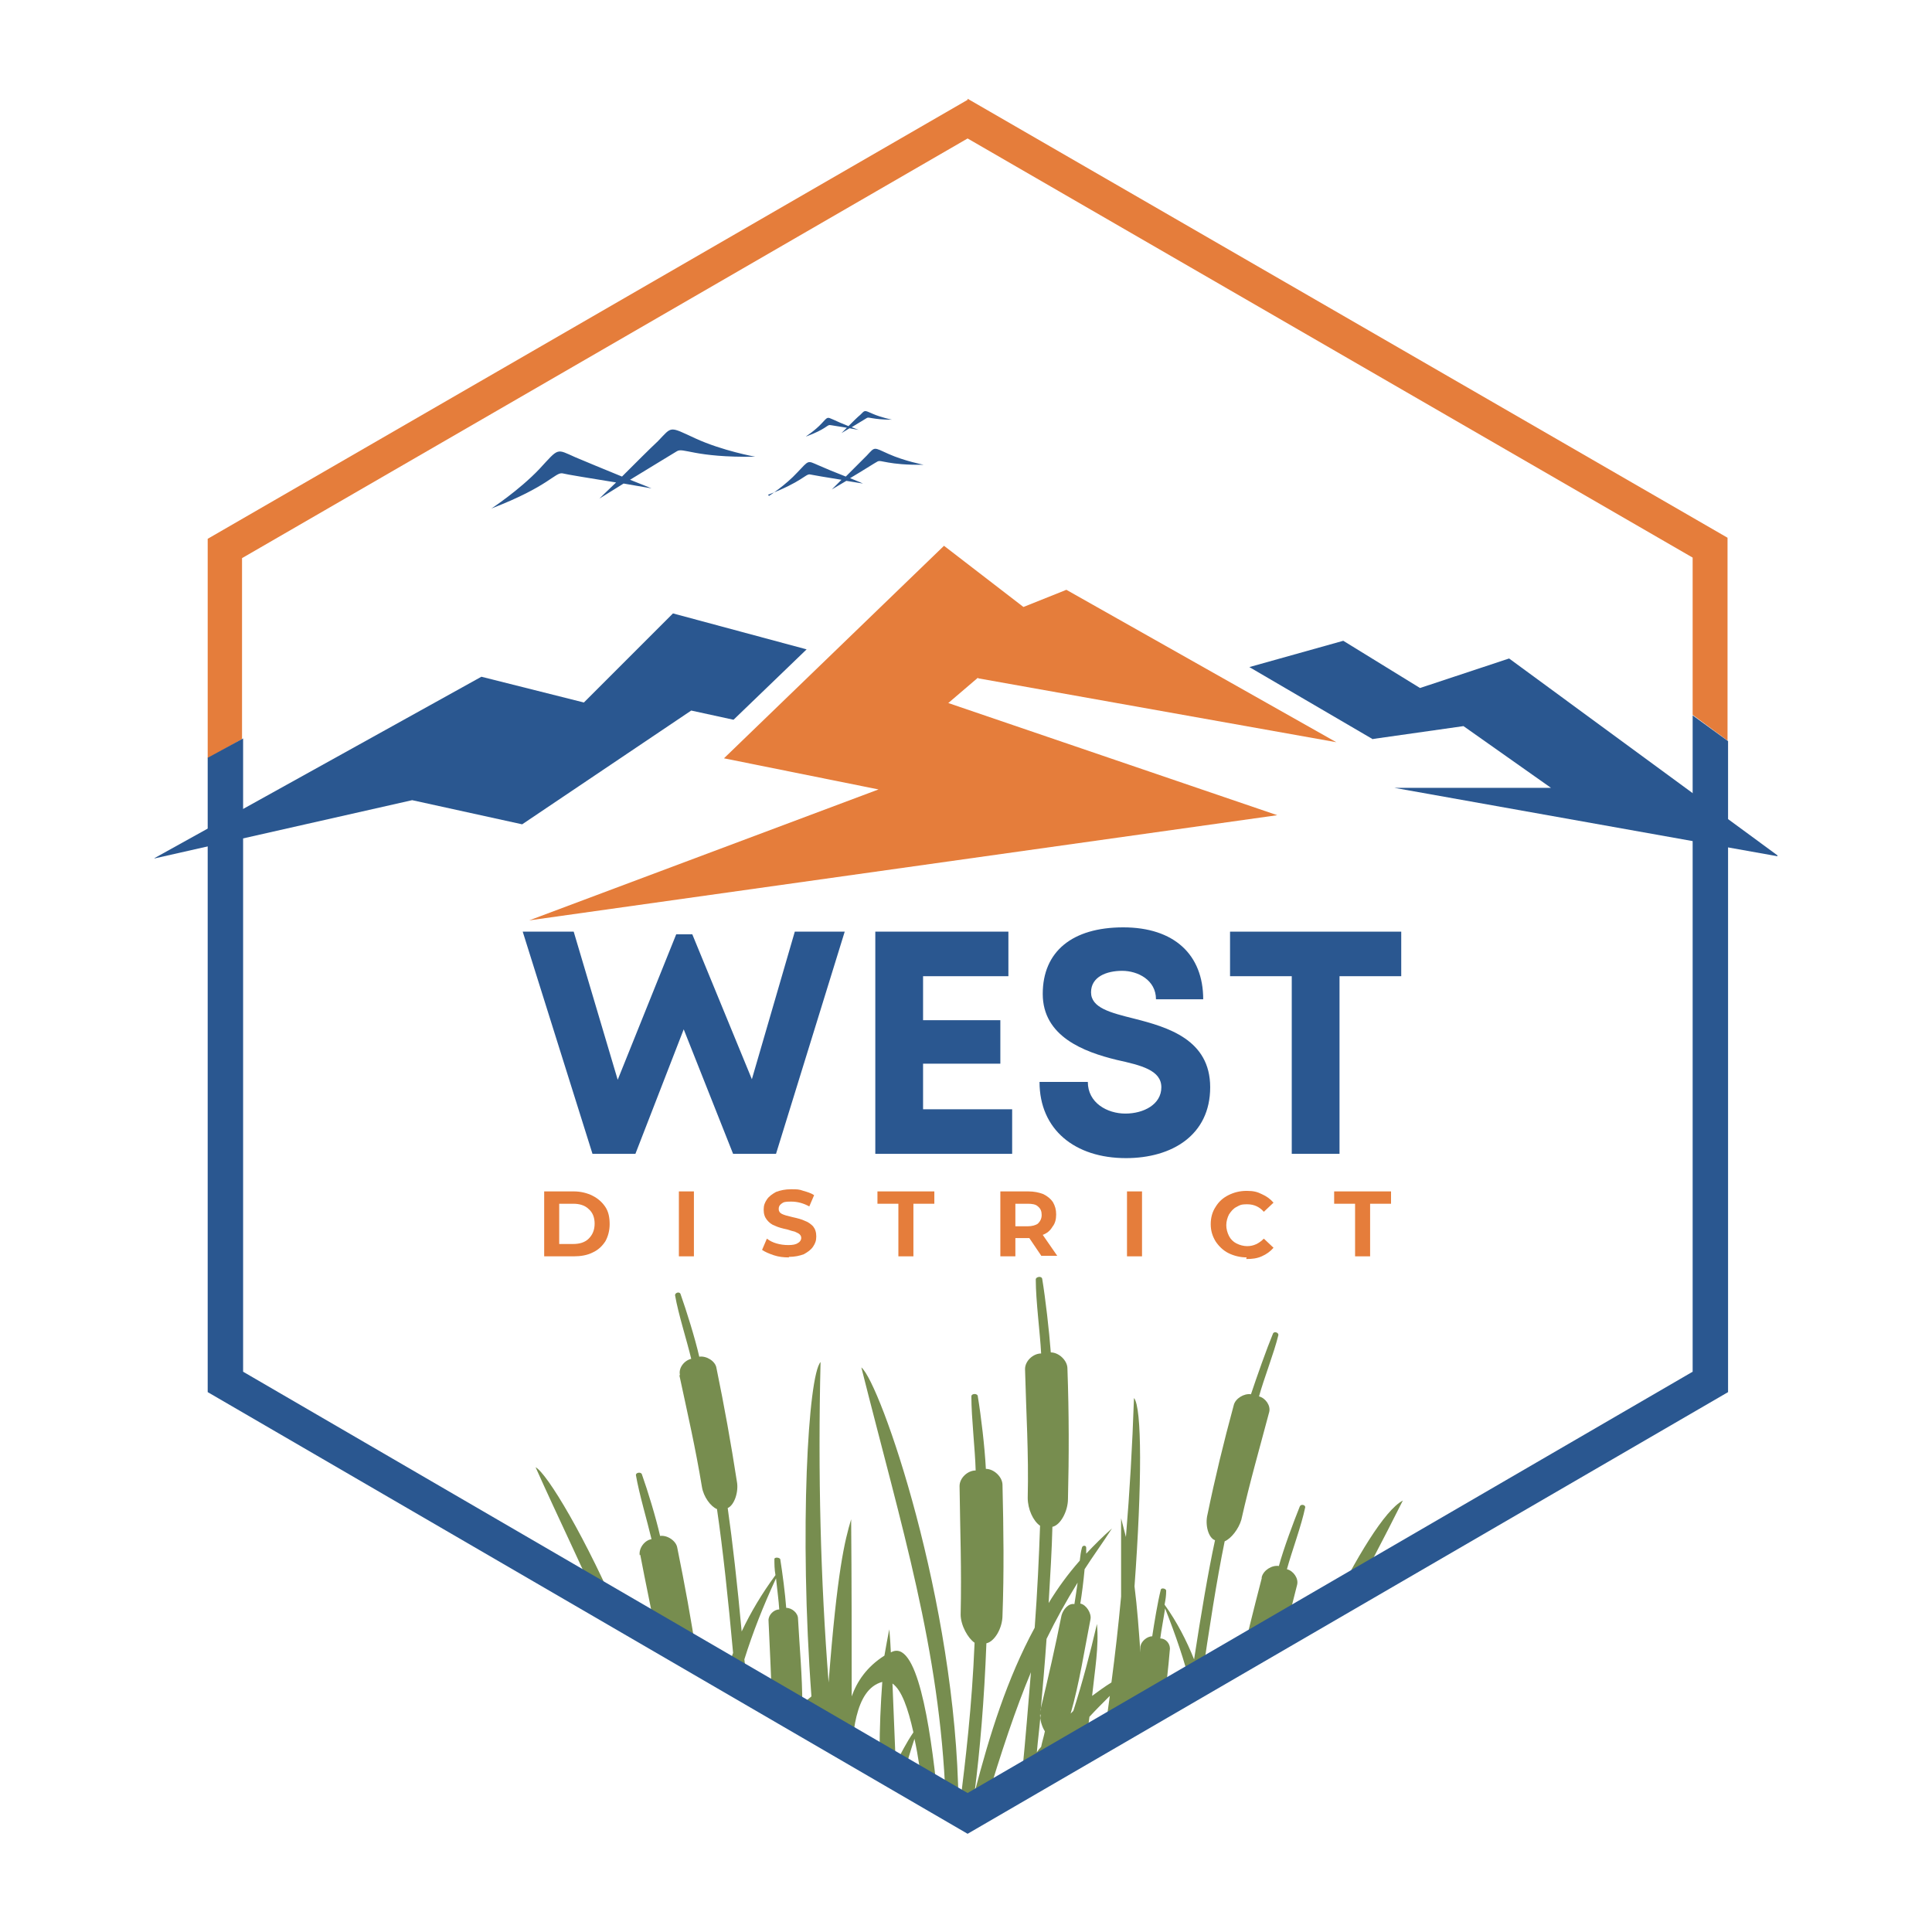
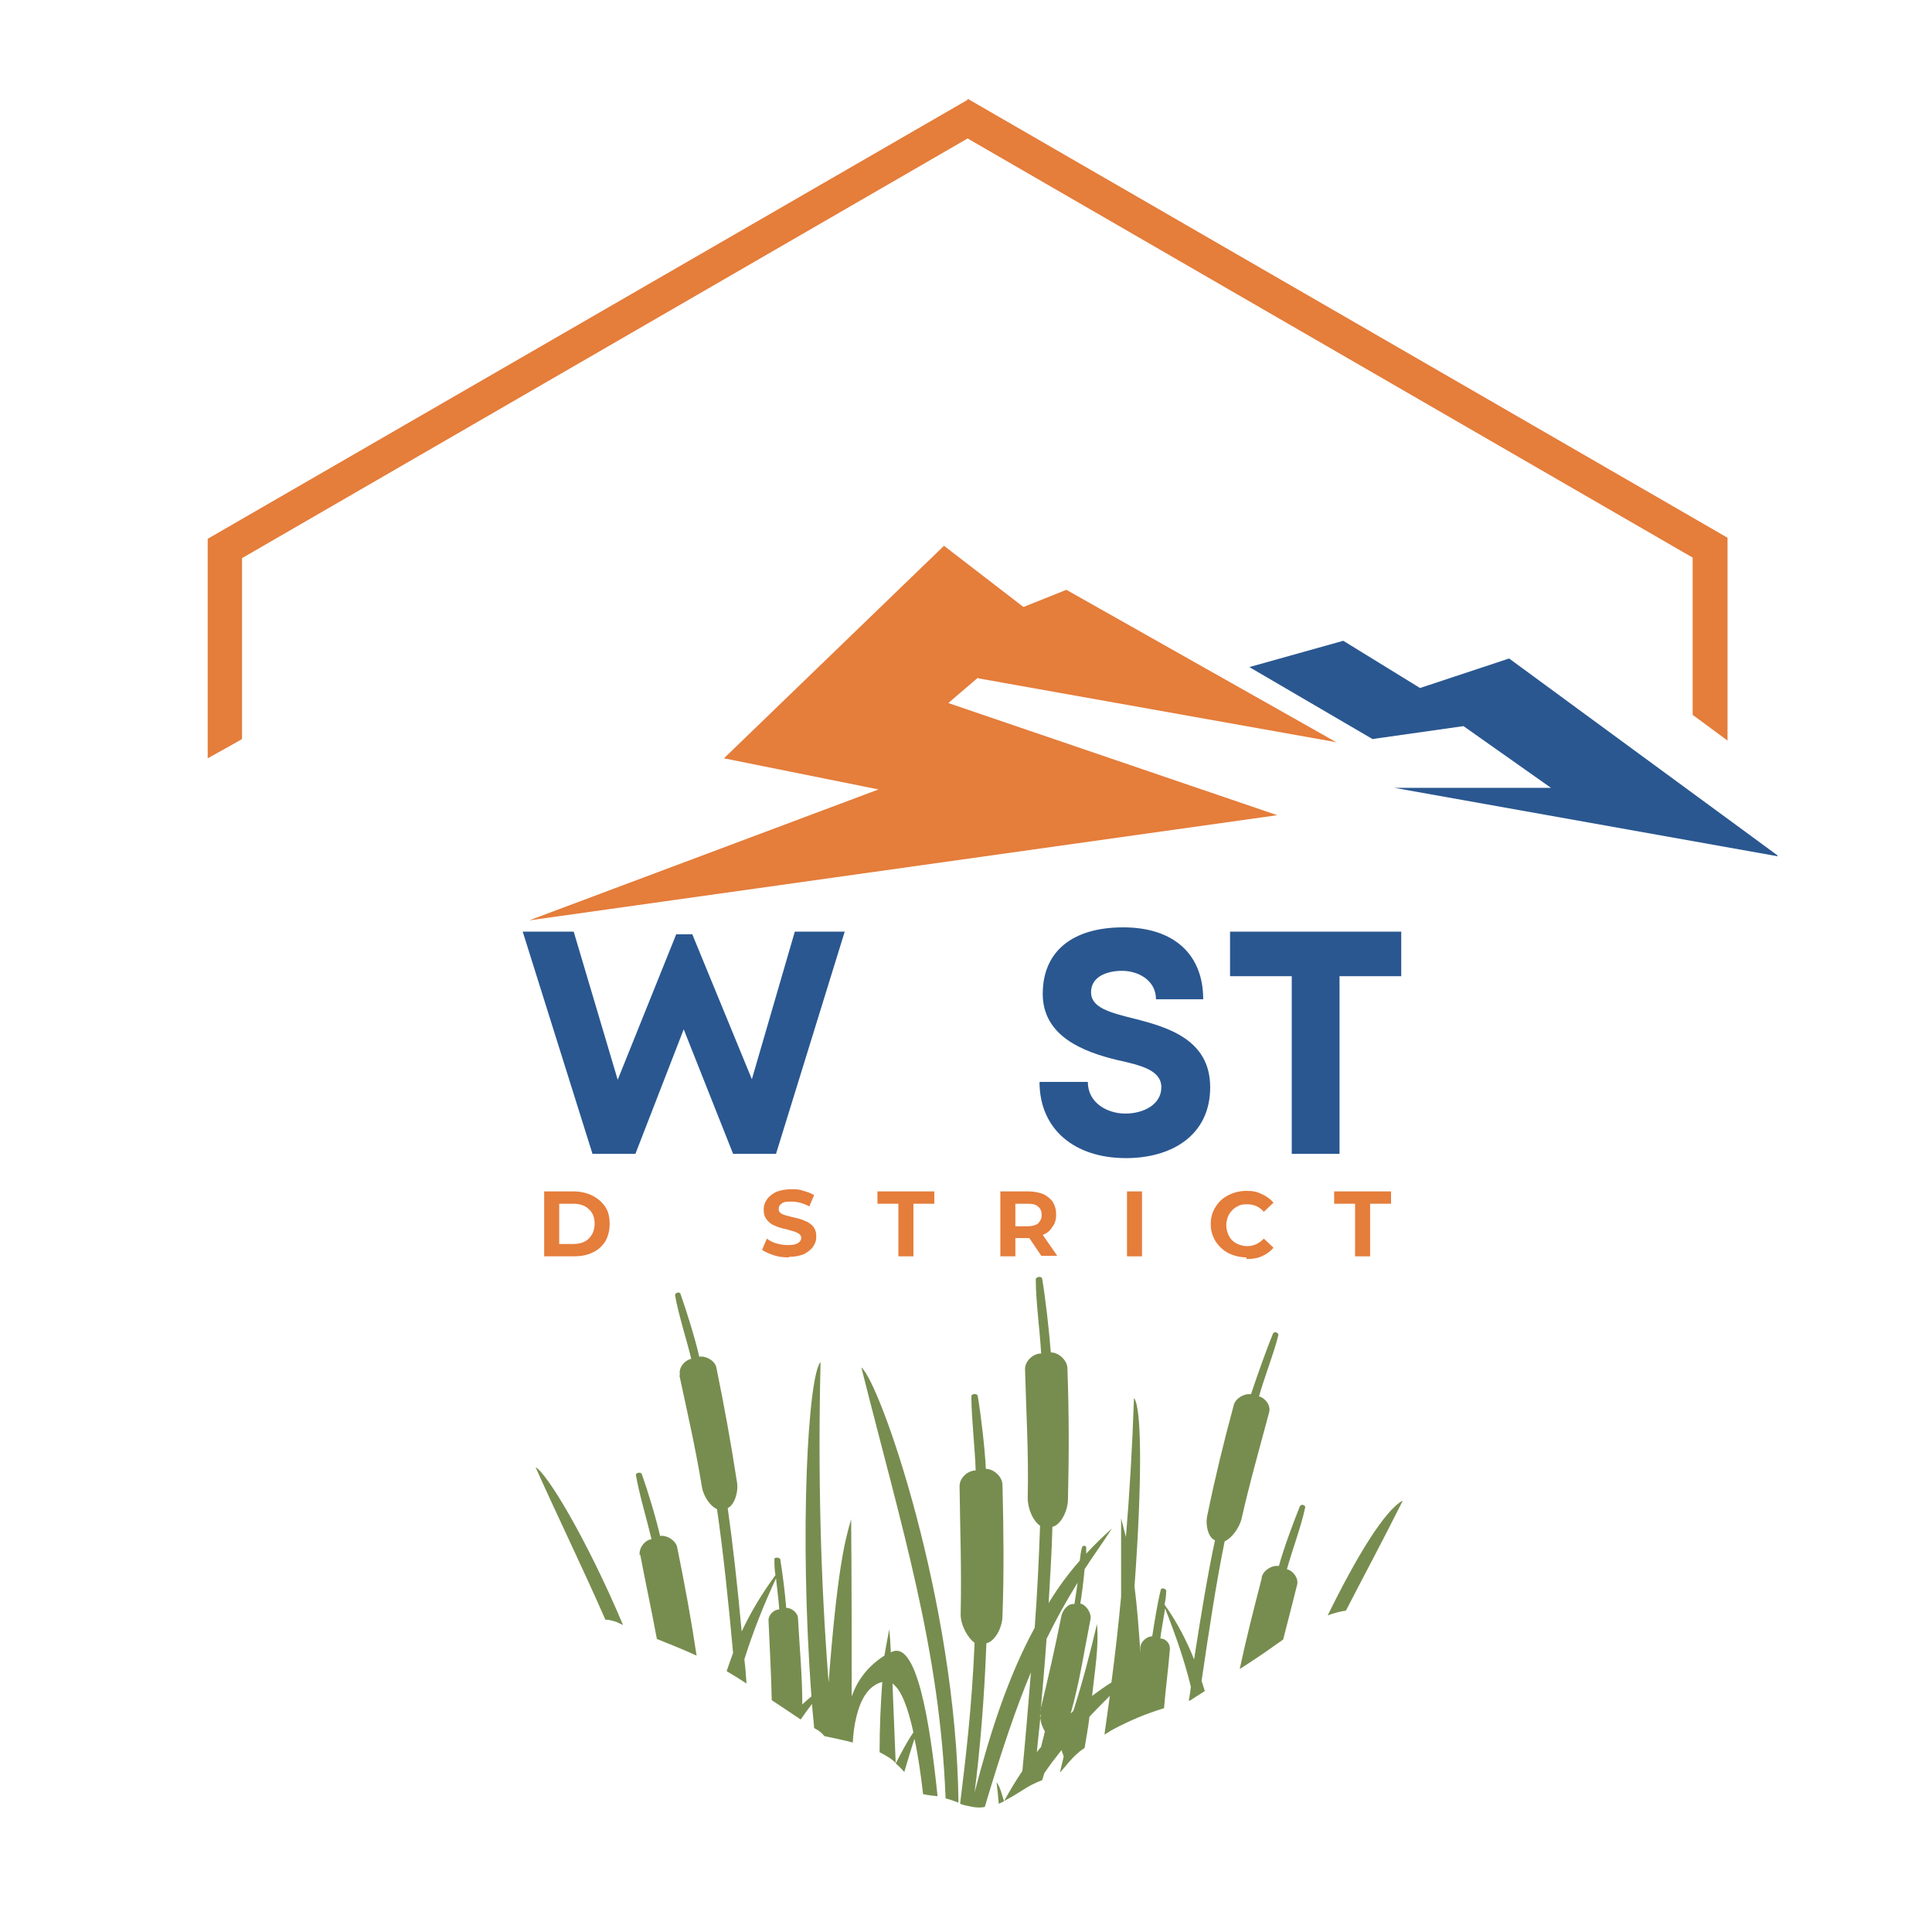
<svg xmlns="http://www.w3.org/2000/svg" data-bbox="28.6 18.4 302.9 327.4" viewBox="0 0 360 360" data-type="color">
  <g>
    <defs>
      <clipPath id="2bd6e235-400b-4c64-88fe-ceecf5304481">
        <path d="M331.2 119v41h-99.3v-41h99.3z" />
      </clipPath>
      <clipPath id="1b9336ae-7f80-4bdd-b5fc-e0f00f214f90">
-         <path d="M150.8 114.2v45.9h-122v-45.9h122z" />
-       </clipPath>
+         </clipPath>
      <clipPath id="d37decc6-f624-402b-8fbc-481aac38a4f9">
        <path d="M322.8 18.3v158.1H38V18.3h284.8z" />
      </clipPath>
      <mask maskUnits="userSpaceOnUse" height="439.3" width="439.3" y="-42.5" x="-40" id="d5ce5ebe-b185-4020-b41b-72a4d16bb9c5">
        <path fill="#000000" opacity=".9" d="M399.3-42.5v439.3H-40V-42.5h439.3z" />
      </mask>
    </defs>
    <g mask="url(#d5ce5ebe-b185-4020-b41b-72a4d16bb9c5)">
      <path d="M114.8 302.2c.4.2.9.4 1.3.6-6.9-16.3-14.2-28.3-16.3-29.4 4.2 9.4 8.8 18.8 13 28.4.7 0 1.3.2 2 .4Z" fill="#68813c" fill-rule="evenodd" data-color="1" />
      <path d="M119.3 289.7c1 5.3 2.1 10.3 3.1 15.7 2.5 1 5 2 7.4 3.1-1-6.7-2.2-13.2-3.6-20.1-.2-1.3-1.9-2.4-3.2-2.2-.8-3.5-2.3-8.4-3.4-11.5-.2-.5-1.2-.3-1.1.2.6 3.5 2.1 8.5 2.9 11.9-1.3.2-2.4 1.7-2.2 3Z" fill="#68813c" fill-rule="evenodd" data-color="1" />
      <path d="M250.8 300.1c3.3-6.4 6.9-13.1 10.6-20.5-3.4 1.8-8.7 10.6-14 21.4 1.1-.4 2.2-.7 3.4-.9Z" fill="#68813c" fill-rule="evenodd" data-color="1" />
      <path d="M235.1 294.1c-1.5 5.8-2.9 11.3-4.1 16.9 2.2-1.4 4.3-2.8 6.4-4.3.6-.4 1.1-.8 1.7-1.2.9-3.4 1.7-6.7 2.6-10.2.3-1.2-.7-2.6-1.9-2.9.9-3.3 2.7-8.1 3.4-11.5.1-.5-.8-.7-1-.2-1.2 3-3 7.8-3.9 11.1-1.3-.2-2.9.8-3.2 2.1Z" fill="#68813c" fill-rule="evenodd" data-color="1" />
      <path d="M179 300.8c0 2.1 1.4 4.5 2.6 5.3-.5 12.1-1.7 21.9-2.7 30 .5.2.9.3 1.4.4 1.2.3 2.2.4 3.2.2 3.1-10.4 5.8-18.4 8.6-25.1-.5 6.1-1 12.3-1.6 18.4-1.3 1.9-2.4 3.8-3.4 5.6 1.1-.6 2.3-1.3 3.4-2 1.2-.8 2.4-1.4 3.7-1.9.1-.4.3-.9.4-1.3 1-1.5 2.1-2.9 3.2-4.3.1.4.3.8.4 1.2-.2 1-.5 2-.7 3 1.1-1.2 2.1-2.6 3.3-3.6.4-.4.9-.7 1.3-1 .3-1.9.7-3.9.9-5.8 1.2-1.3 2.5-2.6 3.8-3.9-.3 2-.6 4.5-1 7.2.6-.3 1.1-.7 1.7-1 3-1.6 6.1-2.9 9.4-3.9.3-3.7.8-7.3 1.1-11.1 0-1-.8-1.9-1.8-1.9.2-1.6.6-3.6.9-5.6 2 5.1 3.6 9.7 4.8 14.6-.1.9-.2 1.7-.4 2.6h.2c.9-.6 1.9-1.2 2.8-1.8-.2-.6-.4-1.3-.6-1.9 1.4-9.6 2.8-18.7 4.3-26 1.2-.5 2.6-2.3 3.1-4 1.6-7.1 3.4-13.3 5.2-20.1.3-1.2-.7-2.6-1.9-2.9.9-3.3 2.8-8.1 3.6-11.4.1-.5-.8-.8-1-.3-1.2 2.9-3 8-4.1 11.3-1.3-.2-2.9.8-3.2 2-1.9 7-3.5 13.6-4.9 20.4-.5 2 .2 4.4 1.4 4.8-1.3 6-2.6 13.8-3.9 22.2-1.4-3.5-3.2-7-5.5-10.2.2-1 .3-1.7.3-2.6 0-.4-.9-.6-1-.2-.6 2.4-1.2 6.1-1.6 8.7-1 0-2.1 1-2.2 1.9v1.1c-.3-4.2-.6-8.4-1.1-12.3 1.4-19.1 1.4-33.4-.1-35.1-.3 8.9-.8 17.5-1.5 25.9-.3-1.2-.6-2.3-.9-3.5v14.6c-.5 5.4-1.1 10.7-1.8 16-1.3.8-2.5 1.7-3.6 2.5.5-4.8 1.3-9.2.9-13.4-1.3 5.6-2.7 10.9-4.4 16.2l-.5.5c1.6-5.5 2.6-12 3.7-17.6.2-1.1-.8-2.7-1.9-2.9.3-1.8.6-4.2.8-6.4 1.6-2.5 3.3-4.8 5.1-7.6-1.7 1.5-3.3 3.1-4.8 4.7v-1.1c0-.5-.7-.5-.8 0-.2.7-.3 1.5-.4 2.4-2.2 2.5-4.1 5.1-5.8 7.9.3-5.1.6-9.9.7-14.2 1.5-.3 2.9-2.9 2.9-5.2.2-8.1.2-15.9-.1-24.3 0-1.5-1.6-3-3.1-3-.3-4-1-10.1-1.6-13.7-.1-.6-1.2-.4-1.2.1 0 4 .8 9.9 1 13.8-1.5 0-3 1.4-3 2.9.2 8.1.7 15.6.5 24 0 2.1 1 4.3 2.3 5.2-.2 5.8-.5 12.3-1 19-5.1 9.4-8.4 19.9-11.2 30.7 1-7.9 1.8-17.2 2.2-27.8 1.5-.3 3-2.8 3-5.2.3-8.1.2-15.9 0-24.3 0-1.5-1.6-3-3.1-3-.2-4-.9-9.9-1.5-13.5 0-.6-1.2-.6-1.2 0 0 4 .7 9.9.8 13.8-1.5 0-3 1.4-3 2.9.1 8.1.4 15.6.2 24Zm16 4.6c1.8-3.7 3.7-7.1 5.8-10.5-.2 1.4-.4 2.8-.6 4-1.1-.2-2.1 1-2.4 2.1-1.2 6-2.4 11.3-3.9 17.5v.4c.4-4.5.8-9 1.1-13.4Zm-1.2 14.1c0 1.3.5 2.5.9 3.1-.2 1-.5 1.9-.7 2.9-.3.3-.6.7-.8 1 .2-2.3.5-4.6.7-7Z" fill="#68813c" fill-rule="evenodd" data-color="1" />
      <path d="M126.6 256.3c1.5 7 3 13.5 4.2 20.8.3 1.8 1.6 3.6 2.8 4.1 1.1 7.5 2.1 16.9 3 26.8-.4 1.1-.8 2.2-1.2 3.4 1.2.7 2.5 1.5 3.7 2.3-.1-1.5-.2-3-.4-4.5 1.6-5.1 3.5-9.9 5.9-15.1.2 2 .5 4.1.6 5.8-1 0-2 1-2 2 .2 5 .5 9.7.6 14.9l5.4 3.6c.7-1 1.4-2 2.1-2.9.1 1.5.3 3 .4 4.5.2.1.5.3.7.4.5.3.9.7 1.2 1.1 1.8.4 3.5.7 5.3 1.2.1-1.7.3-3.3.7-4.9.8-3.2 2.2-5.7 4.8-6.4-.3 4.1-.5 8.5-.5 13.1.6.3 1.1.6 1.6.9.5.3 1 .7 1.4 1.1-.2-4.9-.4-9.8-.6-14.8 1.7 1.2 2.9 4.6 3.9 9.1-1.3 1.9-2.3 3.9-3.3 5.8.6.5 1.1 1 1.6 1.6.6-2 1.2-4.1 1.9-6.2.7 3.2 1.2 6.8 1.6 10.3.8.2 1.8.3 2.7.4-1.4-13.7-3.9-29.5-8.7-26.8 0-.5-.2-3.5-.3-4.3-.3 1.6-.6 3.1-.9 4.9-3.3 2.1-5.1 4.8-6.1 7.6 0-10.5 0-21.6-.1-33-1.2 4-2.6 9.6-4.2 30.4-1.5-19.2-2-38.8-1.5-59.7-2.3 2.5-4 31.3-1.7 62.3-.6.5-1.2 1-1.7 1.5 0-5.3-.5-10.4-.8-16 0-1-1.1-2-2.2-2-.2-2.7-.7-6.5-1.1-9 0-.4-1.1-.5-1.1-.1 0 .9 0 1.9.2 3-2.5 3.4-4.6 6.9-6.3 10.5-.8-8.7-1.7-16.7-2.6-23 1.2-.5 2.1-3 1.7-5-1.1-7.1-2.3-13.8-3.8-21.1-.2-1.3-1.9-2.3-3.2-2.1-.8-3.5-2.4-8.6-3.5-11.7-.2-.5-1.1-.2-1 .3.6 3.5 2.2 8.4 3 11.8-1.3.3-2.4 1.7-2.1 3Z" fill="#68813c" fill-rule="evenodd" data-color="1" />
      <path d="M178.6 336c-.4-37.6-14.6-78.4-18.1-81.2 7.6 30.2 14.6 52.3 15.7 80.3.8.2 1.6.5 2.4.8Z" fill="#68813c" fill-rule="evenodd" data-color="1" />
      <path d="M185.7 332.2c.2 1.5.3 2.6.4 3.9.3-.1.7-.3 1-.5-.5-1.3-.6-2.4-1.4-3.5Z" fill="#68813c" fill-rule="evenodd" data-color="1" />
    </g>
    <path d="m182.3 126.4 66.7 11.9-50.3-28.4-8 3.2-14.8-11.4-41 39.6 28.8 5.8-65.1 24.4L238 151.9 176.7 131l5.5-4.7Z" fill="#e57d3b" fill-rule="evenodd" data-color="2" />
    <g clip-path="url(#2bd6e235-400b-4c64-88fe-ceecf5304481)">
      <path d="m255.9 137.8-23.1-13.5 17.5-4.9 14.3 8.8 16.6-5.5 50.3 36.9-71.7-12.8H289l-16.3-11.5-16.9 2.4Z" fill="#2a5790" fill-rule="evenodd" data-color="3" />
    </g>
    <g clip-path="url(#1b9336ae-7f80-4bdd-b5fc-e0f00f214f90)">
      <path d="m136.7 134.1 13.6-13.1-24.9-6.7-16.6 16.6-19.1-4.8L28.6 160l48.2-10.9 20.5 4.5 31.5-21.2 7.8 1.7Z" fill="#2a5790" fill-rule="evenodd" data-color="3" />
    </g>
-     <path d="M143.3 92.4s3.1-2 5.3-4.4c2.2-2.3 1.8-2.2 3.9-1.3 1.1.5 3.3 1.4 5.1 2.1l3.9-3.9c1.6-1.7 1.2-1.6 4.1-.3 2.9 1.3 6.5 2 6.5 2-6.7.1-7.9-1-8.6-.6-.4.2-2.9 1.8-5.1 3.1 1.3.5 2.4 1 2.4 1l-3.1-.5-2.7 1.6 1.8-1.8c-2.5-.4-5.5-.9-5.9-1-.8-.1-1.5 1.4-7.8 3.8m7.1-10.9s1.7-1.1 2.9-2.4 1-1.2 2.2-.7c.6.3 1.8.8 2.8 1.2.8-.8 1.7-1.7 2.2-2.1.9-.9.7-.9 2.3-.2 1.6.7 3.6 1.1 3.6 1.1-3.7 0-4.3-.6-4.7-.3-.2.1-1.6 1-2.8 1.7.7.3 1.3.5 1.3.5l-1.7-.3-1.5.9 1-1c-1.4-.2-3-.5-3.2-.5-.5 0-.8.8-4.3 2.1ZM91.5 94.8s5.2-3.4 9-7.4c3.7-4 3.1-3.8 6.7-2.2 1.9.8 5.5 2.3 8.7 3.6 2.4-2.4 5.2-5.2 6.7-6.6 2.7-2.8 2-2.8 7-.5s11.1 3.4 11.1 3.4c-11.4.2-13.4-1.8-14.6-1-.7.4-4.9 3-8.7 5.3 2.3.9 4 1.6 4 1.6l-5.2-.9-4.5 2.8s1.3-1.3 3.1-3c-4.3-.7-9.3-1.5-10-1.7-1.4-.2-2.5 2.4-13.1 6.5Z" fill="#2a5790" fill-rule="evenodd" data-color="3" />
    <path d="m148.1 173.6-8 27.5-11.1-27h-3l-10.9 27.1-8.2-27.6h-9.5l13 41.4h8l9-23.2 9.2 23.2h8l12.8-41.4h-9.3Z" fill="#2a5790" data-color="3" />
-     <path d="M172 206.7v-8.5h14.4v-8.1H172v-8.2h15.9v-8.3h-24.8V215h25.5v-8.3H172Z" fill="#2a5790" data-color="3" />
    <path d="M209.8 215.8c8.6 0 15.7-4.3 15.7-13.2s-7.9-11.2-14.2-12.8c-4.4-1.1-8-2-8-4.9s2.9-4 5.8-4 6.3 1.7 6.3 5.3h8.8c0-8.3-5.4-13.4-14.9-13.4s-15 4.5-15 12.4 7.6 10.8 13.8 12.3c4.5 1 8.3 1.9 8.3 5.1s-3.3 4.9-6.7 4.9-7-2-7-5.9h-9c0 8.9 6.6 14.2 16.1 14.2Z" fill="#2a5790" data-color="3" />
    <path d="M261.2 173.6h-32v8.3h11.5V215h8.9v-33.1h11.5v-8.3Z" fill="#2a5790" data-color="3" />
    <path d="M101.4 222h5.5c1.3 0 2.5.3 3.5.8s1.8 1.2 2.4 2.1c.6.9.8 2 .8 3.2s-.3 2.3-.8 3.2c-.6.9-1.3 1.6-2.4 2.1-1 .5-2.2.7-3.5.7h-5.5V222Zm5.4 9.8c1.2 0 2.2-.3 2.9-1 .7-.7 1.1-1.6 1.1-2.8s-.4-2.1-1.1-2.7c-.7-.7-1.7-1-2.9-1h-2.6v7.5h2.6Z" fill="#e57d3b" data-color="2" />
-     <path d="M126.5 222h2.8v12.1h-2.8V222Z" fill="#e57d3b" data-color="2" />
    <path d="M147 234.3c-1 0-1.9-.1-2.8-.4-.9-.3-1.6-.6-2.2-1l.9-2.1c.5.4 1.1.7 1.8.9.7.2 1.4.3 2.2.3s1.4-.1 1.8-.4c.4-.2.6-.6.6-.9s-.1-.5-.3-.7c-.2-.2-.5-.3-.9-.5-.4-.1-.8-.2-1.4-.4-.9-.2-1.7-.4-2.3-.7-.6-.2-1.1-.6-1.5-1.1-.4-.5-.6-1.1-.6-1.9s.2-1.3.6-1.9c.4-.6 1-1 1.7-1.4.8-.3 1.7-.5 2.8-.5s1.5 0 2.3.3c.7.2 1.4.4 2 .8l-.9 2.1c-1.1-.6-2.2-.9-3.4-.9s-1.4.1-1.8.4c-.4.3-.5.6-.5 1s.2.7.6.9c.4.2 1.1.4 2 .6.9.2 1.7.4 2.3.7.6.2 1.1.6 1.5 1 .4.5.6 1.1.6 1.9s-.2 1.3-.6 1.9c-.4.6-1 1-1.7 1.4-.8.3-1.7.5-2.8.5Z" fill="#e57d3b" data-color="2" />
    <path d="M167.4 224.3h-3.9V222h10.6v2.3h-3.9v9.8h-2.8v-9.8Z" fill="#e57d3b" data-color="2" />
    <path d="m194.1 234.1-2.3-3.4h-2.6v3.4h-2.8V222h5.2c1.1 0 2 .2 2.8.5.8.4 1.4.9 1.8 1.5.4.7.6 1.4.6 2.3s-.2 1.7-.7 2.3c-.4.7-1 1.2-1.8 1.5l2.7 3.9h-3Zm0-7.7c0-.7-.2-1.2-.7-1.6-.4-.4-1.1-.5-1.9-.5h-2.3v4.2h2.3c.8 0 1.5-.2 1.9-.5.4-.4.7-.9.7-1.6Z" fill="#e57d3b" data-color="2" />
    <path d="M210 222h2.8v12.1H210V222Z" fill="#e57d3b" data-color="2" />
    <path d="M232.3 234.3c-1.2 0-2.4-.3-3.4-.8s-1.8-1.3-2.4-2.2c-.6-1-.9-2-.9-3.2s.3-2.3.9-3.2c.6-1 1.4-1.7 2.4-2.2 1-.5 2.1-.8 3.4-.8s2 .2 2.8.6c.9.4 1.6.9 2.2 1.6l-1.8 1.7c-.8-.9-1.8-1.4-3.1-1.4s-1.4.2-2 .5c-.6.3-1 .8-1.4 1.4-.3.6-.5 1.3-.5 2s.2 1.4.5 2c.3.6.8 1.1 1.4 1.4.6.3 1.3.5 2 .5 1.2 0 2.2-.5 3.1-1.4l1.8 1.7c-.6.7-1.3 1.2-2.2 1.6-.9.4-1.8.5-2.9.5Z" fill="#e57d3b" data-color="2" />
    <path d="M252.5 224.3h-3.9V222h10.6v2.3h-3.9v9.8h-2.8v-9.8Z" fill="#e57d3b" data-color="2" />
    <g clip-path="url(#d37decc6-f624-402b-8fbc-481aac38a4f9)">
      <path d="M321.9 239.9V264l-70.8 40.9-70.8 40.9-70.8-40.9L38.7 264v-24.1h6.4v20.4l135.1 78.1 135.1-78.1v-20.4h6.4ZM180.3 18.4l70.8 40.9 70.8 40.9V138l-6.5-4.8v-29.3L180.3 25.8 45.1 104v33.7c.1 0-6.4 3.6-6.4 3.6v-40.9l70.8-40.9 70.8-40.9Z" fill="#e57d3b" fill-rule="evenodd" data-color="2" />
    </g>
-     <path fill="#2a5790" d="m315.4 255.6-135.1 78.5-135-78.5v-118l-6.6 3.6v118.2l141.6 82.3L322 259.4V138.1l-6.6-4.8v122.3z" data-color="3" />
  </g>
</svg>